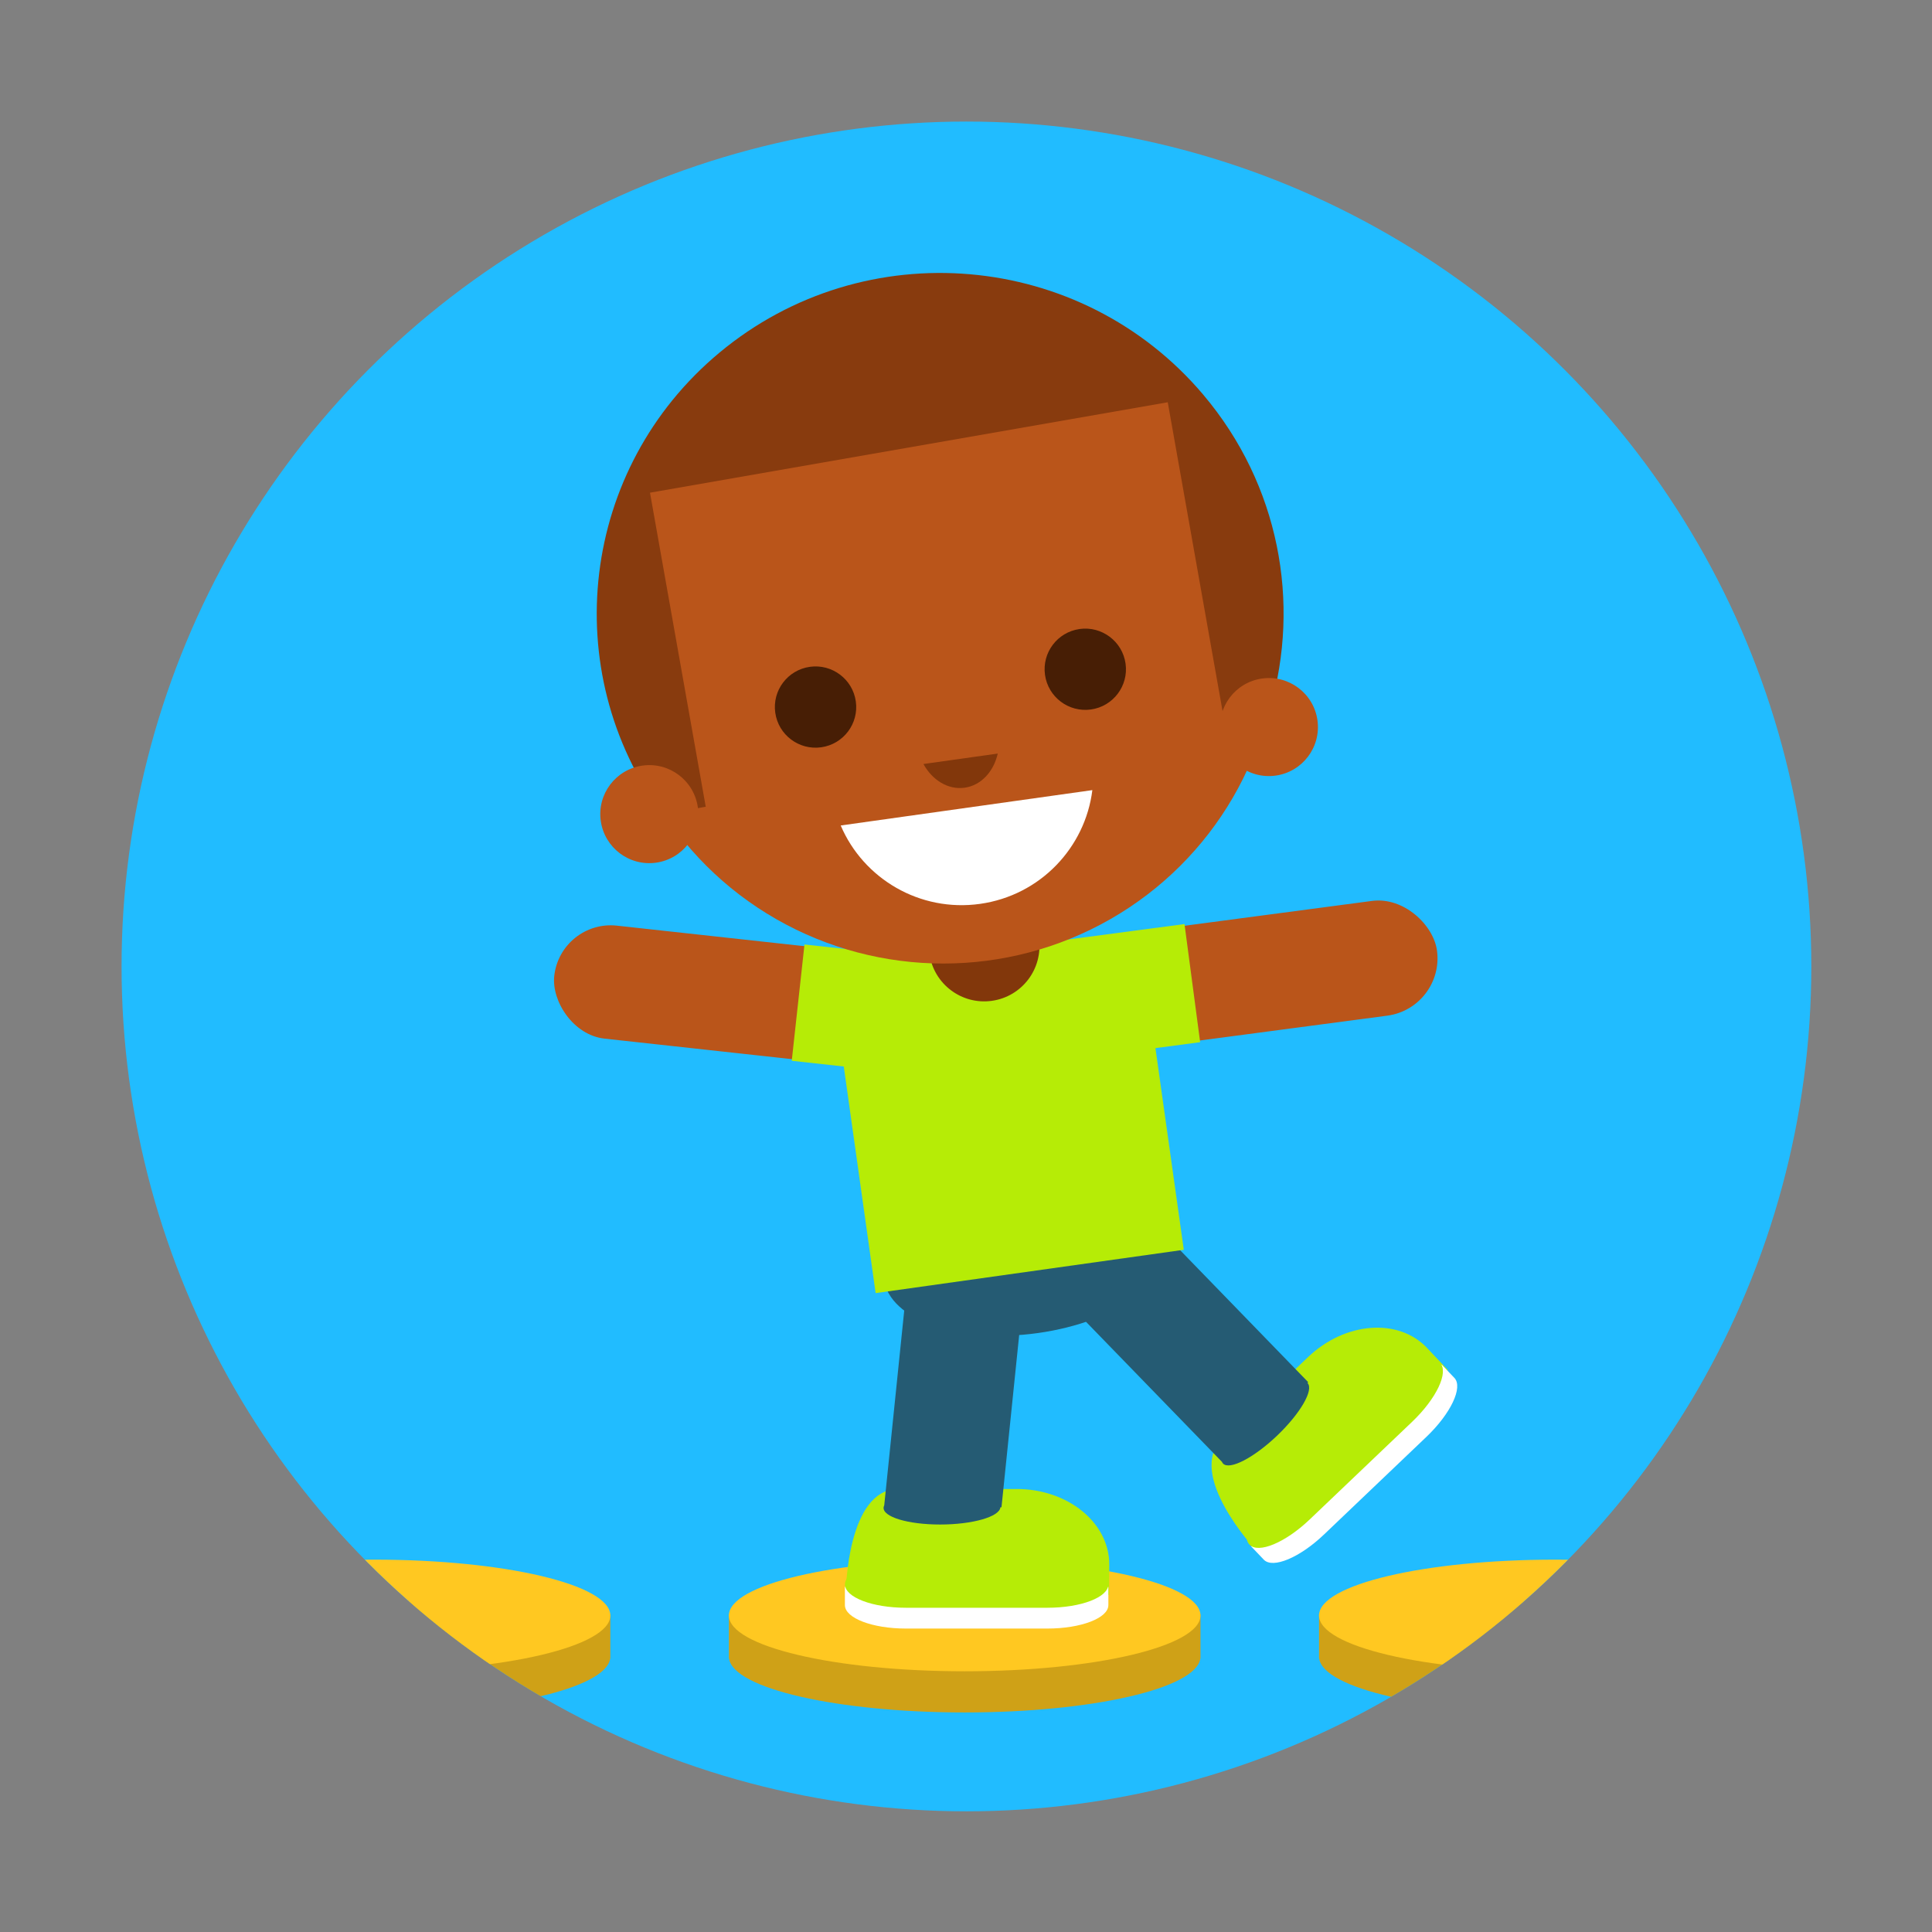
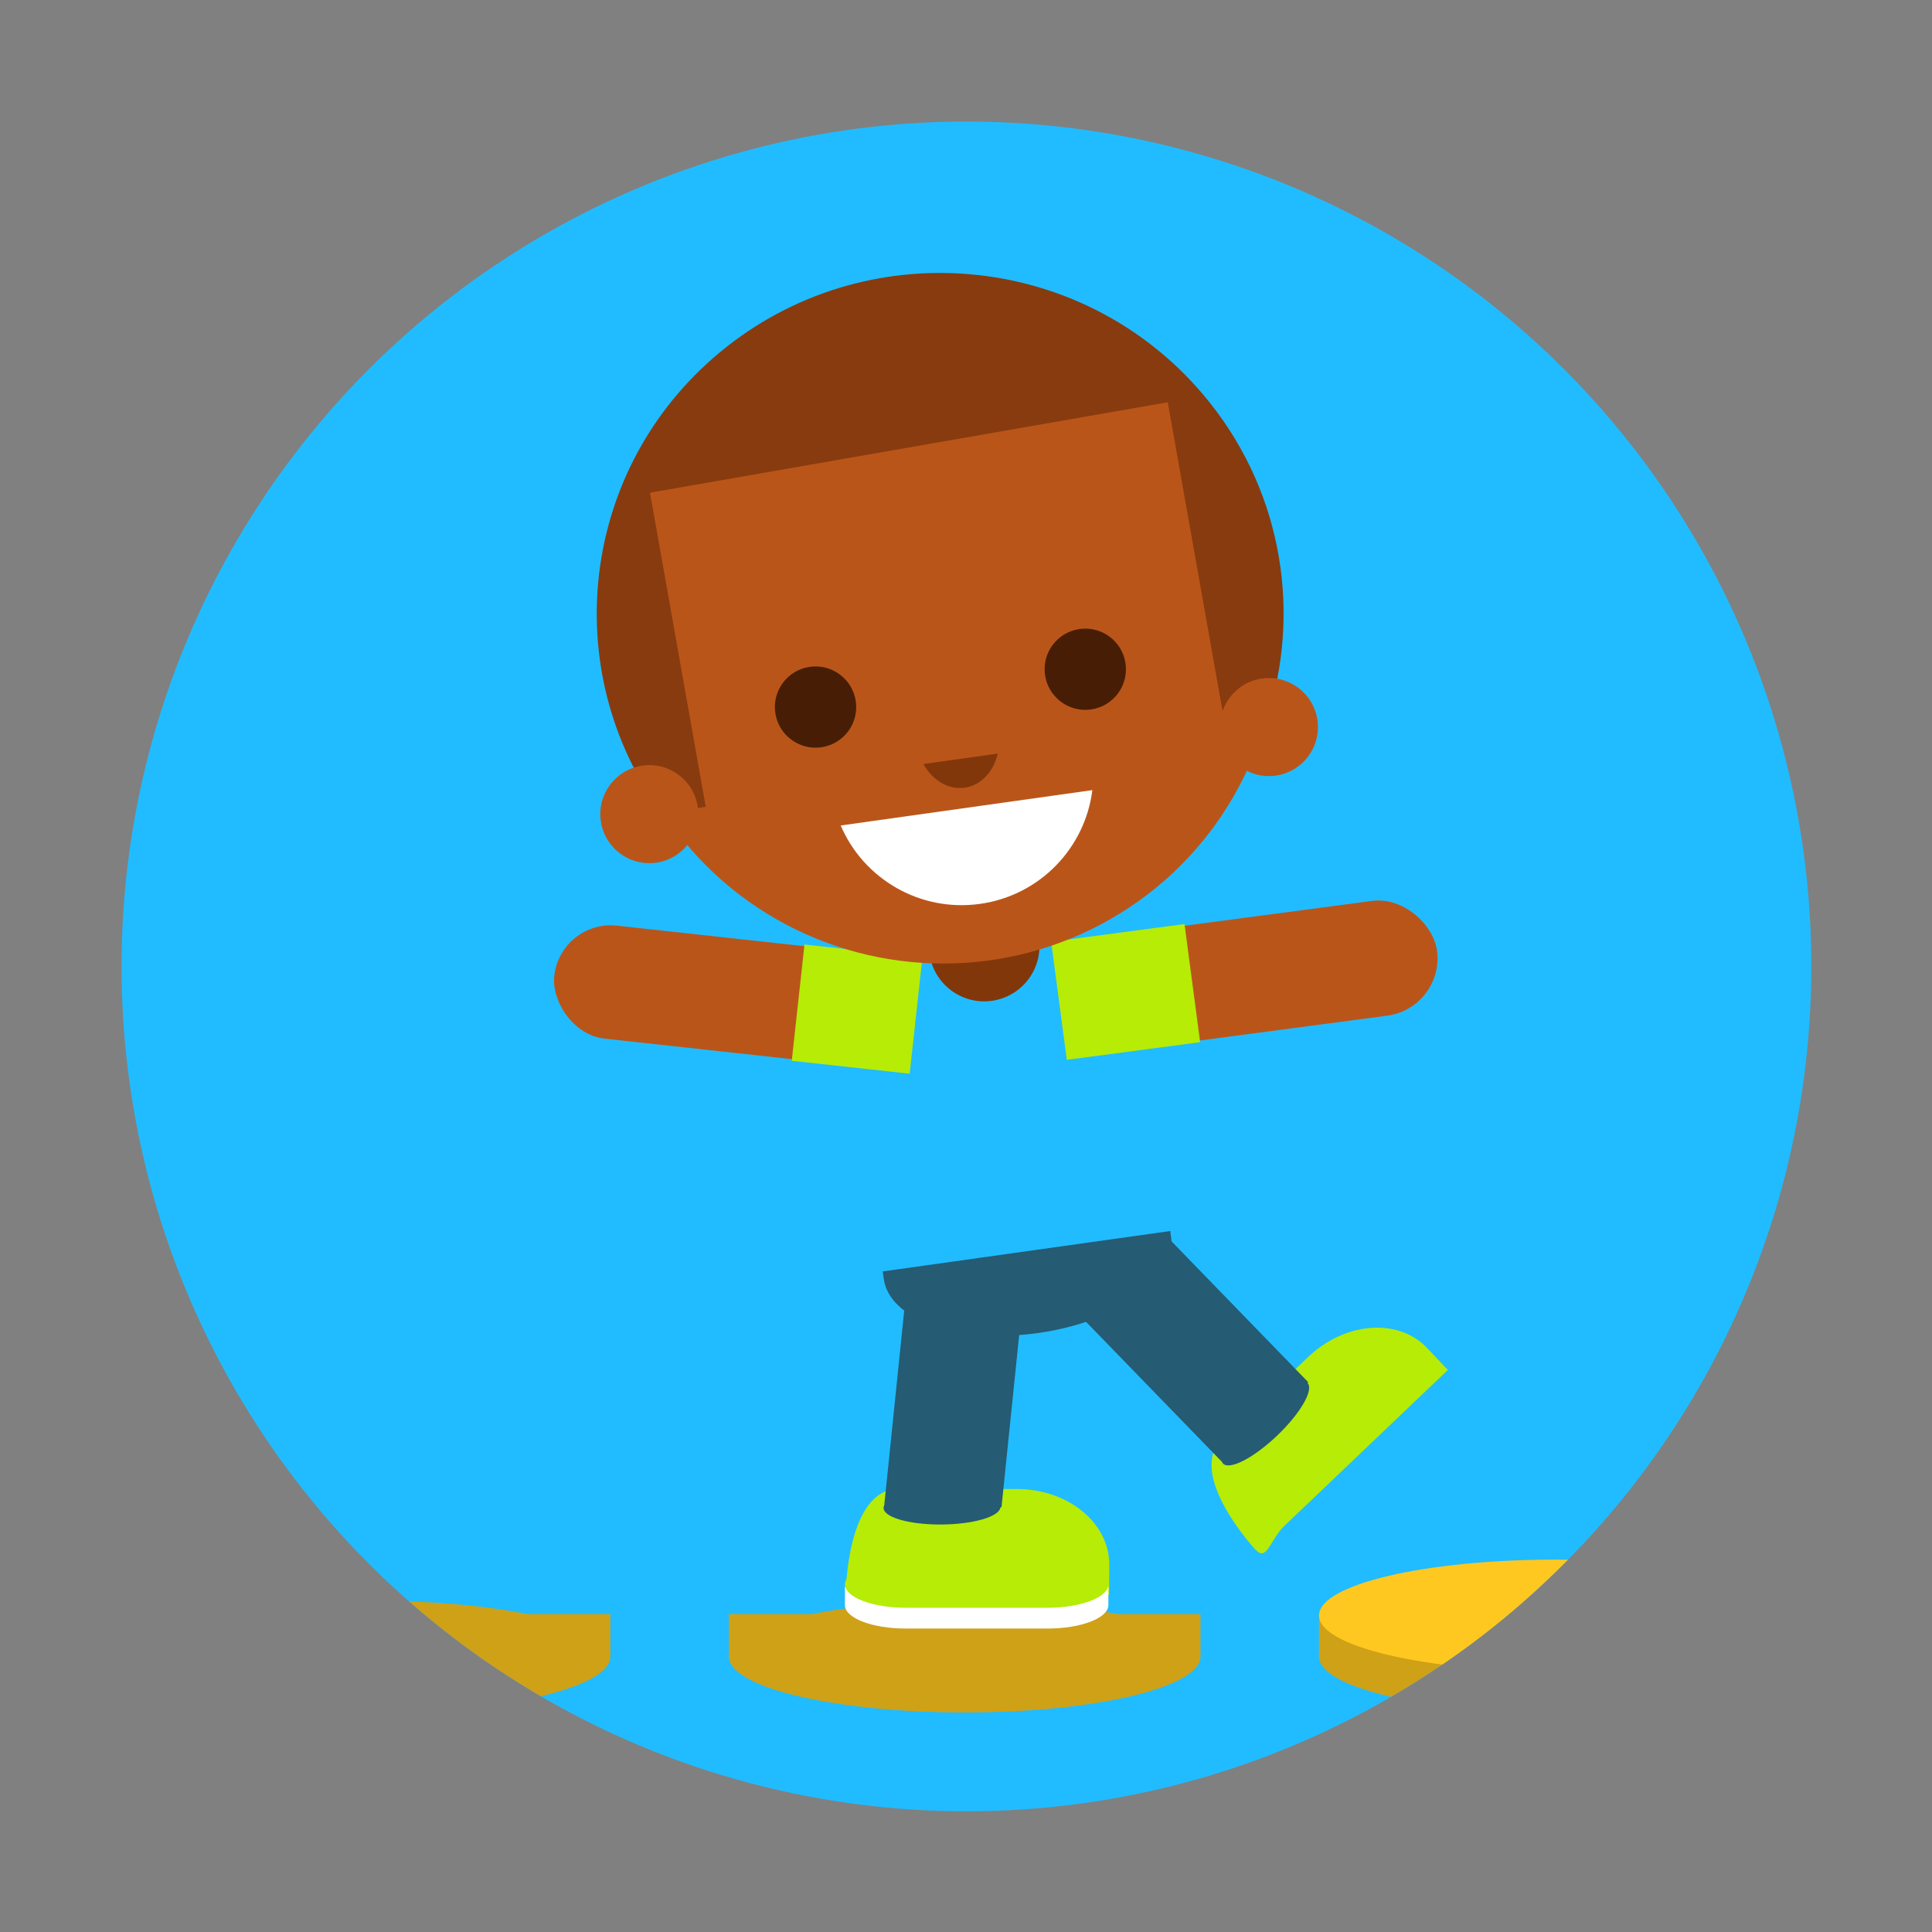
<svg xmlns="http://www.w3.org/2000/svg" id="_équilibre" data-name="équilibre" viewBox="0 0 1100 1100">
  <rect x="0" y="0" width="1100" height="1100" fill="#808080" stroke="none" />
  <defs>
    <style>
      .cls-1 {
        fill: #255b73;
      }

      .cls-1, .cls-2, .cls-3, .cls-4, .cls-5, .cls-6, .cls-7, .cls-8, .cls-9, .cls-10, .cls-11, .cls-12, .cls-13 {
        stroke-width: 0px;
      }

      .cls-1, .cls-3, .cls-4, .cls-5, .cls-6, .cls-10, .cls-11, .cls-13 {
        fill-rule: evenodd;
      }

      .cls-2 {
        fill: #21bcff;
      }

      .cls-3 {
        fill: #883b0e;
      }

      .cls-4 {
        fill: #cfa117;
      }

      .cls-5, .cls-9 {
        fill: #b6ec06;
      }

      .cls-6 {
        fill: #471e05;
      }

      .cls-7 {
        fill: #ffc821;
      }

      .cls-8 {
        fill: none;
      }

      .cls-10, .cls-12 {
        fill: #ba551a;
      }

      .cls-11 {
        fill: #fff;
      }

      .cls-14 {
        clip-path: url(#clippath);
      }

      .cls-13 {
        fill: #82370b;
      }
    </style>
    <clipPath id="clippath">
      <circle class="cls-8" cx="550.25" cy="550.25" r="481.04" />
    </clipPath>
  </defs>
  <g class="cls-14">
    <g id="Ellipse_1_copie_4" data-name="Ellipse 1 copie 4">
      <circle class="cls-2" cx="550.25" cy="555.25" r="519.25" />
    </g>
    <g id="plateaux">
      <g id="plateau_copie_2" data-name="plateau copie 2">
        <g id="Ellipse_572_copie" data-name="Ellipse 572 copie">
          <path class="cls-4" d="m300.17,919c-23.42-4.72-53.76-7.56-86.92-7.56s-63.5,2.85-86.92,7.56h-47.33v25.3h.09c2.4,17.05,61.55,30.7,134.16,30.7s131.76-13.65,134.16-30.7h.09v-25.3h-47.33Z" />
        </g>
        <g id="Ellipse_572" data-name="Ellipse 572">
-           <ellipse class="cls-7" cx="213.25" cy="919.78" rx="134.25" ry="31.78" />
-         </g>
+           </g>
      </g>
      <g id="plateau">
        <g id="Ellipse_572_copie-2" data-name="Ellipse 572 copie">
          <path class="cls-4" d="m636.17,919c-23.42-4.72-53.76-7.56-86.92-7.56s-63.5,2.85-86.92,7.56h-47.33v25.3h.09c2.4,17.05,61.55,30.7,134.16,30.7s131.76-13.65,134.16-30.7h.09v-25.3h-47.33Z" />
        </g>
        <g id="Ellipse_572-2" data-name="Ellipse 572">
-           <ellipse class="cls-7" cx="549.25" cy="919.78" rx="134.25" ry="31.78" />
-         </g>
+           </g>
      </g>
      <g id="plateau_copie" data-name="plateau copie">
        <g id="Ellipse_572_copie-3" data-name="Ellipse 572 copie">
          <path class="cls-4" d="m972.17,919c-23.42-4.72-53.76-7.56-86.92-7.56s-63.5,2.85-86.92,7.56h-47.33v25.3h.09c2.4,17.05,61.55,30.7,134.16,30.7s131.76-13.65,134.16-30.7h.09v-25.3h-47.33Z" />
        </g>
        <g id="Ellipse_572-3" data-name="Ellipse 572">
          <ellipse class="cls-7" cx="885.25" cy="919.78" rx="134.25" ry="31.78" />
        </g>
      </g>
    </g>
    <g id="téti">
      <g id="Calque_15" data-name="Calque 15">
        <rect class="cls-12" x="315.07" y="532.94" width="177.26" height="64.71" rx="32.36" ry="32.36" transform="translate(63.91 -40.57) rotate(6.25)" />
        <rect class="cls-9" x="454.25" y="541.21" width="67.54" height="66.61" transform="translate(65.41 -49.69) rotate(6.25)" />
        <rect class="cls-12" x="640.86" y="519.98" width="178.11" height="65.91" rx="32.96" ry="32.96" transform="translate(1526.13 1005.22) rotate(172.45)" />
        <rect class="cls-9" x="602.63" y="530.83" width="76.59" height="67.84" transform="translate(1350.47 1040.42) rotate(172.45)" />
      </g>
      <g id="pantalon">
        <path class="cls-1" d="m666.27,700.9l-163.69,23.01.61,4.33c3.28,23.33,42.58,37.09,87.78,30.74,45.2-6.35,79.19-30.41,75.91-53.74l-.61-4.33Z" />
      </g>
      <g id="chaussure_copie_10" data-name="chaussure copie 10">
        <g id="Rectangle_arrondi_9" data-name="Rectangle arrondi 9">
          <path class="cls-5" d="m812.41,767.37c-16.32-17.14-46.62-14.77-67.66,5.3l-48.78,46.52c-21.13,20.15,18.83,63.12,18.83,63.12,6.7,7.04,8.04-5.49,16.68-13.74l92.86-88.56-11.94-12.64Z" />
        </g>
        <g id="Rectangle_arrondi_9_copie_2" data-name="Rectangle arrondi 9 copie 2">
-           <path class="cls-11" d="m828.06,784.51h0s-.04-.04-.06-.06l-7.12-7.47-9.45,9.02c-5.55,2.78-11.74,7.17-17.66,12.82l-58.3,55.59c-5.92,5.65-10.61,11.62-13.65,17.03l-9.46,9.02,7.24,7.6h0c5.13,5.21,20.42-1.19,34.23-14.37l58.3-55.59c13.87-13.22,21-28.26,15.93-33.59Z" />
-         </g>
+           </g>
        <g id="Rectangle_arrondi_9_copie" data-name="Rectangle arrondi 9 copie">
-           <path class="cls-5" d="m819.9,775.95h0c-5.07-5.33-20.43,1.08-34.3,14.3l-58.3,55.59c-13.87,13.22-21,28.26-15.92,33.59h0c5.07,5.33,20.43-1.08,34.3-14.3l58.3-55.59c13.87-13.22,21-28.26,15.93-33.59Z" />
-         </g>
+           </g>
        <g id="pantalon_copie_3" data-name="pantalon copie 3">
          <path class="cls-1" d="m744.45,787.42s-.04-.03-.06-.05l.44-.43-81.11-83.57-48.05,46.47,80.06,82.48c.15.37.35.7.61.97,3.71,3.9,17.49-3.22,30.77-15.88,13.28-12.67,21.05-26.1,17.34-29.99Z" />
        </g>
      </g>
      <g id="tee_shirt3" data-name="tee shirt3">
-         <path class="cls-5" d="m498.55,736.24l175.45-24.66-18.94-134.77c-20.38-30.23-56.85-47.9-95.42-42.48-38.58,5.42-68.78,32.49-80.03,67.18l18.94,134.73Z" />
-       </g>
+         </g>
      <g id="cou">
        <path class="cls-13" d="m591.52,534.29l-9.92-70.56c-2.42-17.21-18.33-29.2-35.54-26.78s-29.2,18.33-26.78,35.54l9.92,70.56c2.42,17.21,18.33,29.2,35.54,26.78,17.21-2.42,29.2-18.33,26.78-35.54Z" />
      </g>
      <g id="tete">
        <g id="Calque_14" data-name="Calque 14">
          <ellipse class="cls-12" cx="537.09" cy="359.8" rx="190.3" ry="188.8" />
          <path class="cls-3" d="m685.11,224.75c43.42,51.37,55.44,118.52,38.06,178.44l-345.92,60.43c-60.14-81.73-46.91-196.87,32.4-262.86,82.73-68.84,206.06-58.1,275.46,23.98Z" />
          <polygon class="cls-10" points="697.55 413.2 402.77 464.69 370.08 280.52 664.87 229.03 697.55 413.2" />
        </g>
        <g id="oreilles">
          <path class="cls-10" d="m365.8,435.9c-15.26,2.14-25.9,16.26-23.75,31.52s16.26,25.9,31.52,23.75c15.26-2.14,25.9-16.26,23.75-31.52-2.14-15.26-16.26-25.9-31.52-23.75Zm384.3-25.83c-2.14-15.26-16.26-25.9-31.52-23.75-15.26,2.14-25.9,16.26-23.75,31.52s16.26,25.9,31.52,23.75c15.26-2.14,25.9-16.26,23.75-31.52Z" />
        </g>
        <g id="bouche">
          <path class="cls-11" d="m478.66,469.99c12.92,30.31,45.03,49.46,79.33,44.64,34.31-4.82,59.89-32.07,63.95-64.77l-143.29,20.14Z" />
        </g>
        <g id="Ellipse_8" data-name="Ellipse 8">
          <path class="cls-13" d="m525.77,435c5.04,9.2,14.08,14.81,23.47,13.49,9.39-1.32,16.53-9.21,18.84-19.44l-42.32,5.95Z" />
        </g>
        <g id="yeux">
          <g id="yeux_copie_3" data-name="yeux copie 3">
            <path class="cls-6" d="m640.85,377.83c-1.78-12.65-13.5-21.47-26.16-19.7-12.67,1.78-21.49,13.47-19.71,26.12,1.78,12.65,13.5,21.47,26.16,19.7,12.67-1.77,21.49-13.47,19.71-26.12Zm-179.74,1.83c-12.67,1.78-21.49,13.47-19.71,26.12,1.78,12.65,13.5,21.47,26.16,19.7,12.67-1.78,21.49-13.47,19.71-26.12-1.78-12.65-13.5-21.47-26.16-19.7Z" />
          </g>
        </g>
      </g>
    </g>
    <g id="chaussure">
      <g id="Rectangle_arrondi_9-2" data-name="Rectangle arrondi 9">
        <path class="cls-5" d="m578.91,847.78h-67.43c-29.21,0-29.91,58.73-29.91,58.73,0,9.73,9.62,1.57,21.56,1.57h128.37s.07-17.41.07-17.41c0-23.69-23.58-42.9-52.66-42.89Z" />
      </g>
      <g id="Rectangle_arrondi_9_copie_2-2" data-name="Rectangle arrondi 9 copie 2">
        <path class="cls-11" d="m631.06,913.81v-10.33h-13.07c-5.93-1.82-13.45-2.91-21.64-2.91h-80.58c-8.18,0-15.7,1.09-21.64,2.91h-13.08v10.5h.01c.12,7.32,15.61,13.25,34.7,13.25h80.58c19.17,0,34.71-5.97,34.71-13.33h0s0-.06,0-.09Z" />
      </g>
      <g id="Rectangle_arrondi_9_copie-2" data-name="Rectangle arrondi 9 copie">
        <path class="cls-5" d="m631.07,902.06c0-7.36-15.54-13.33-34.71-13.33h-80.58c-19.17,0-34.71,5.97-34.71,13.33h0c0,7.36,15.54,13.33,34.71,13.33h80.58c19.17,0,34.71-5.97,34.71-13.33h0Z" />
      </g>
      <g id="pantalon_copie_3-2" data-name="pantalon copie 3">
        <path class="cls-1" d="m582.17,741.6l-66.92.47-11.81,115.05c-.19.37-.31.74-.35,1.13-.6,5.38,13.79,9.75,32.16,9.75s33.74-4.37,34.34-9.75c0-.03,0-.05,0-.08h.62s11.97-116.57,11.97-116.57Z" />
      </g>
    </g>
  </g>
</svg>